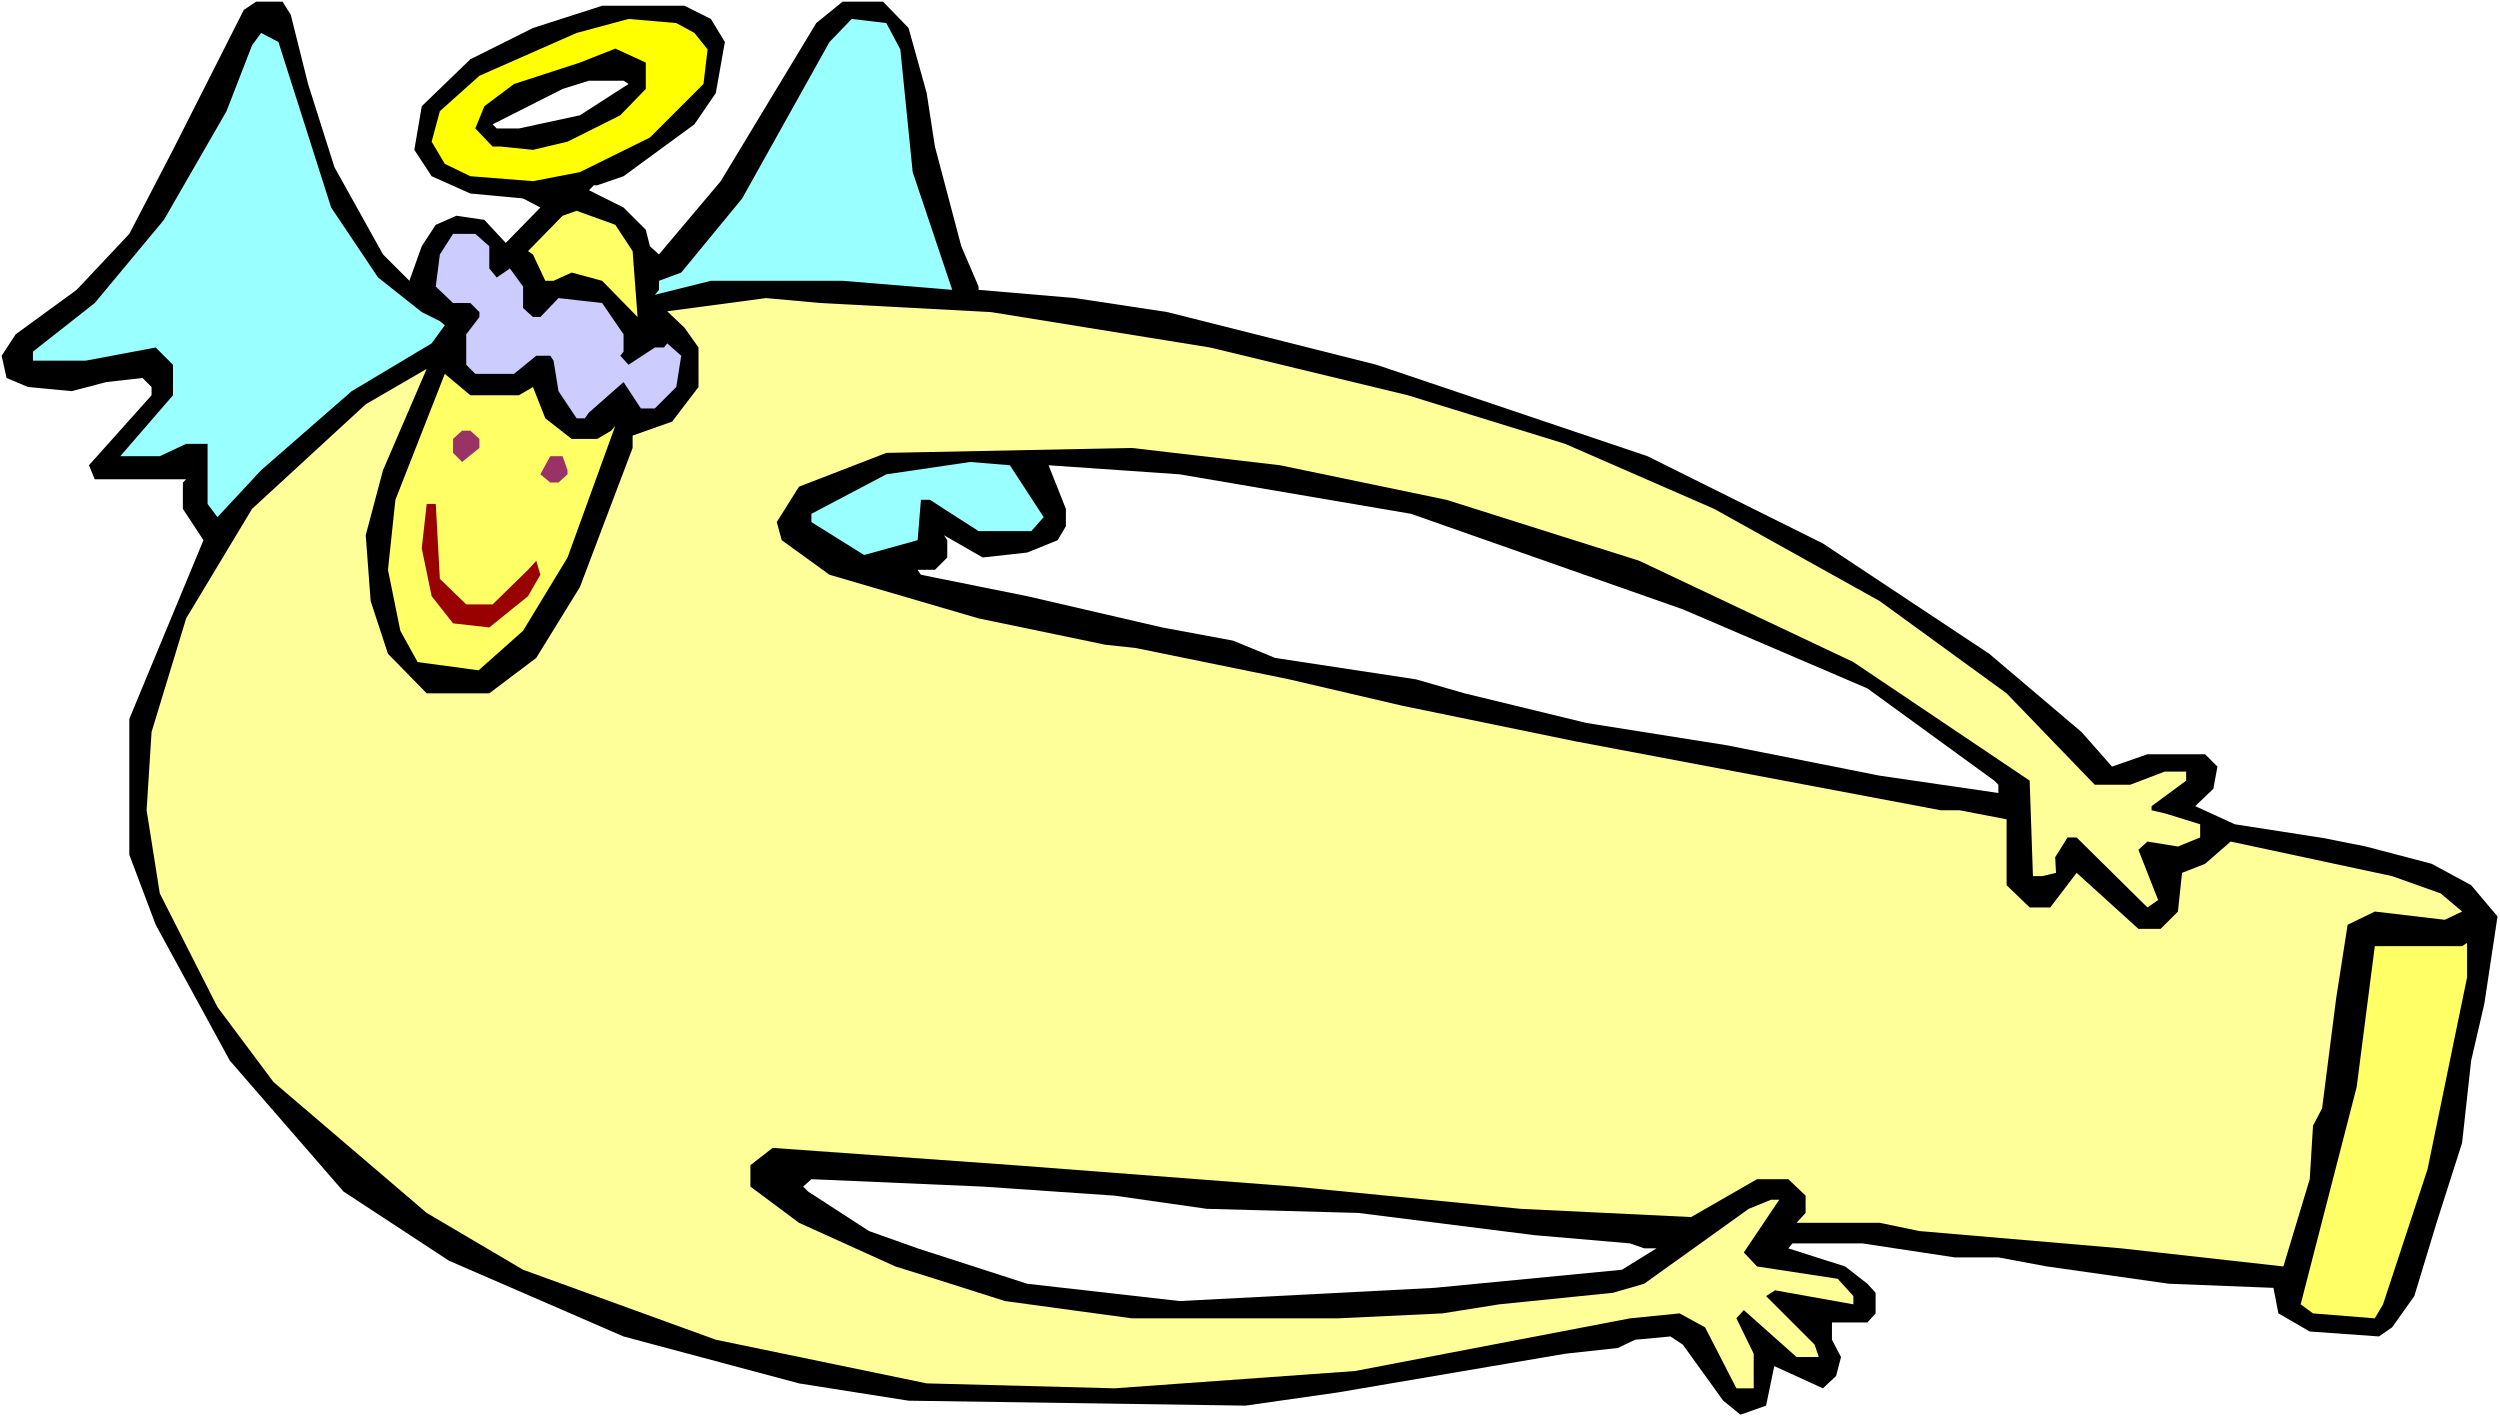
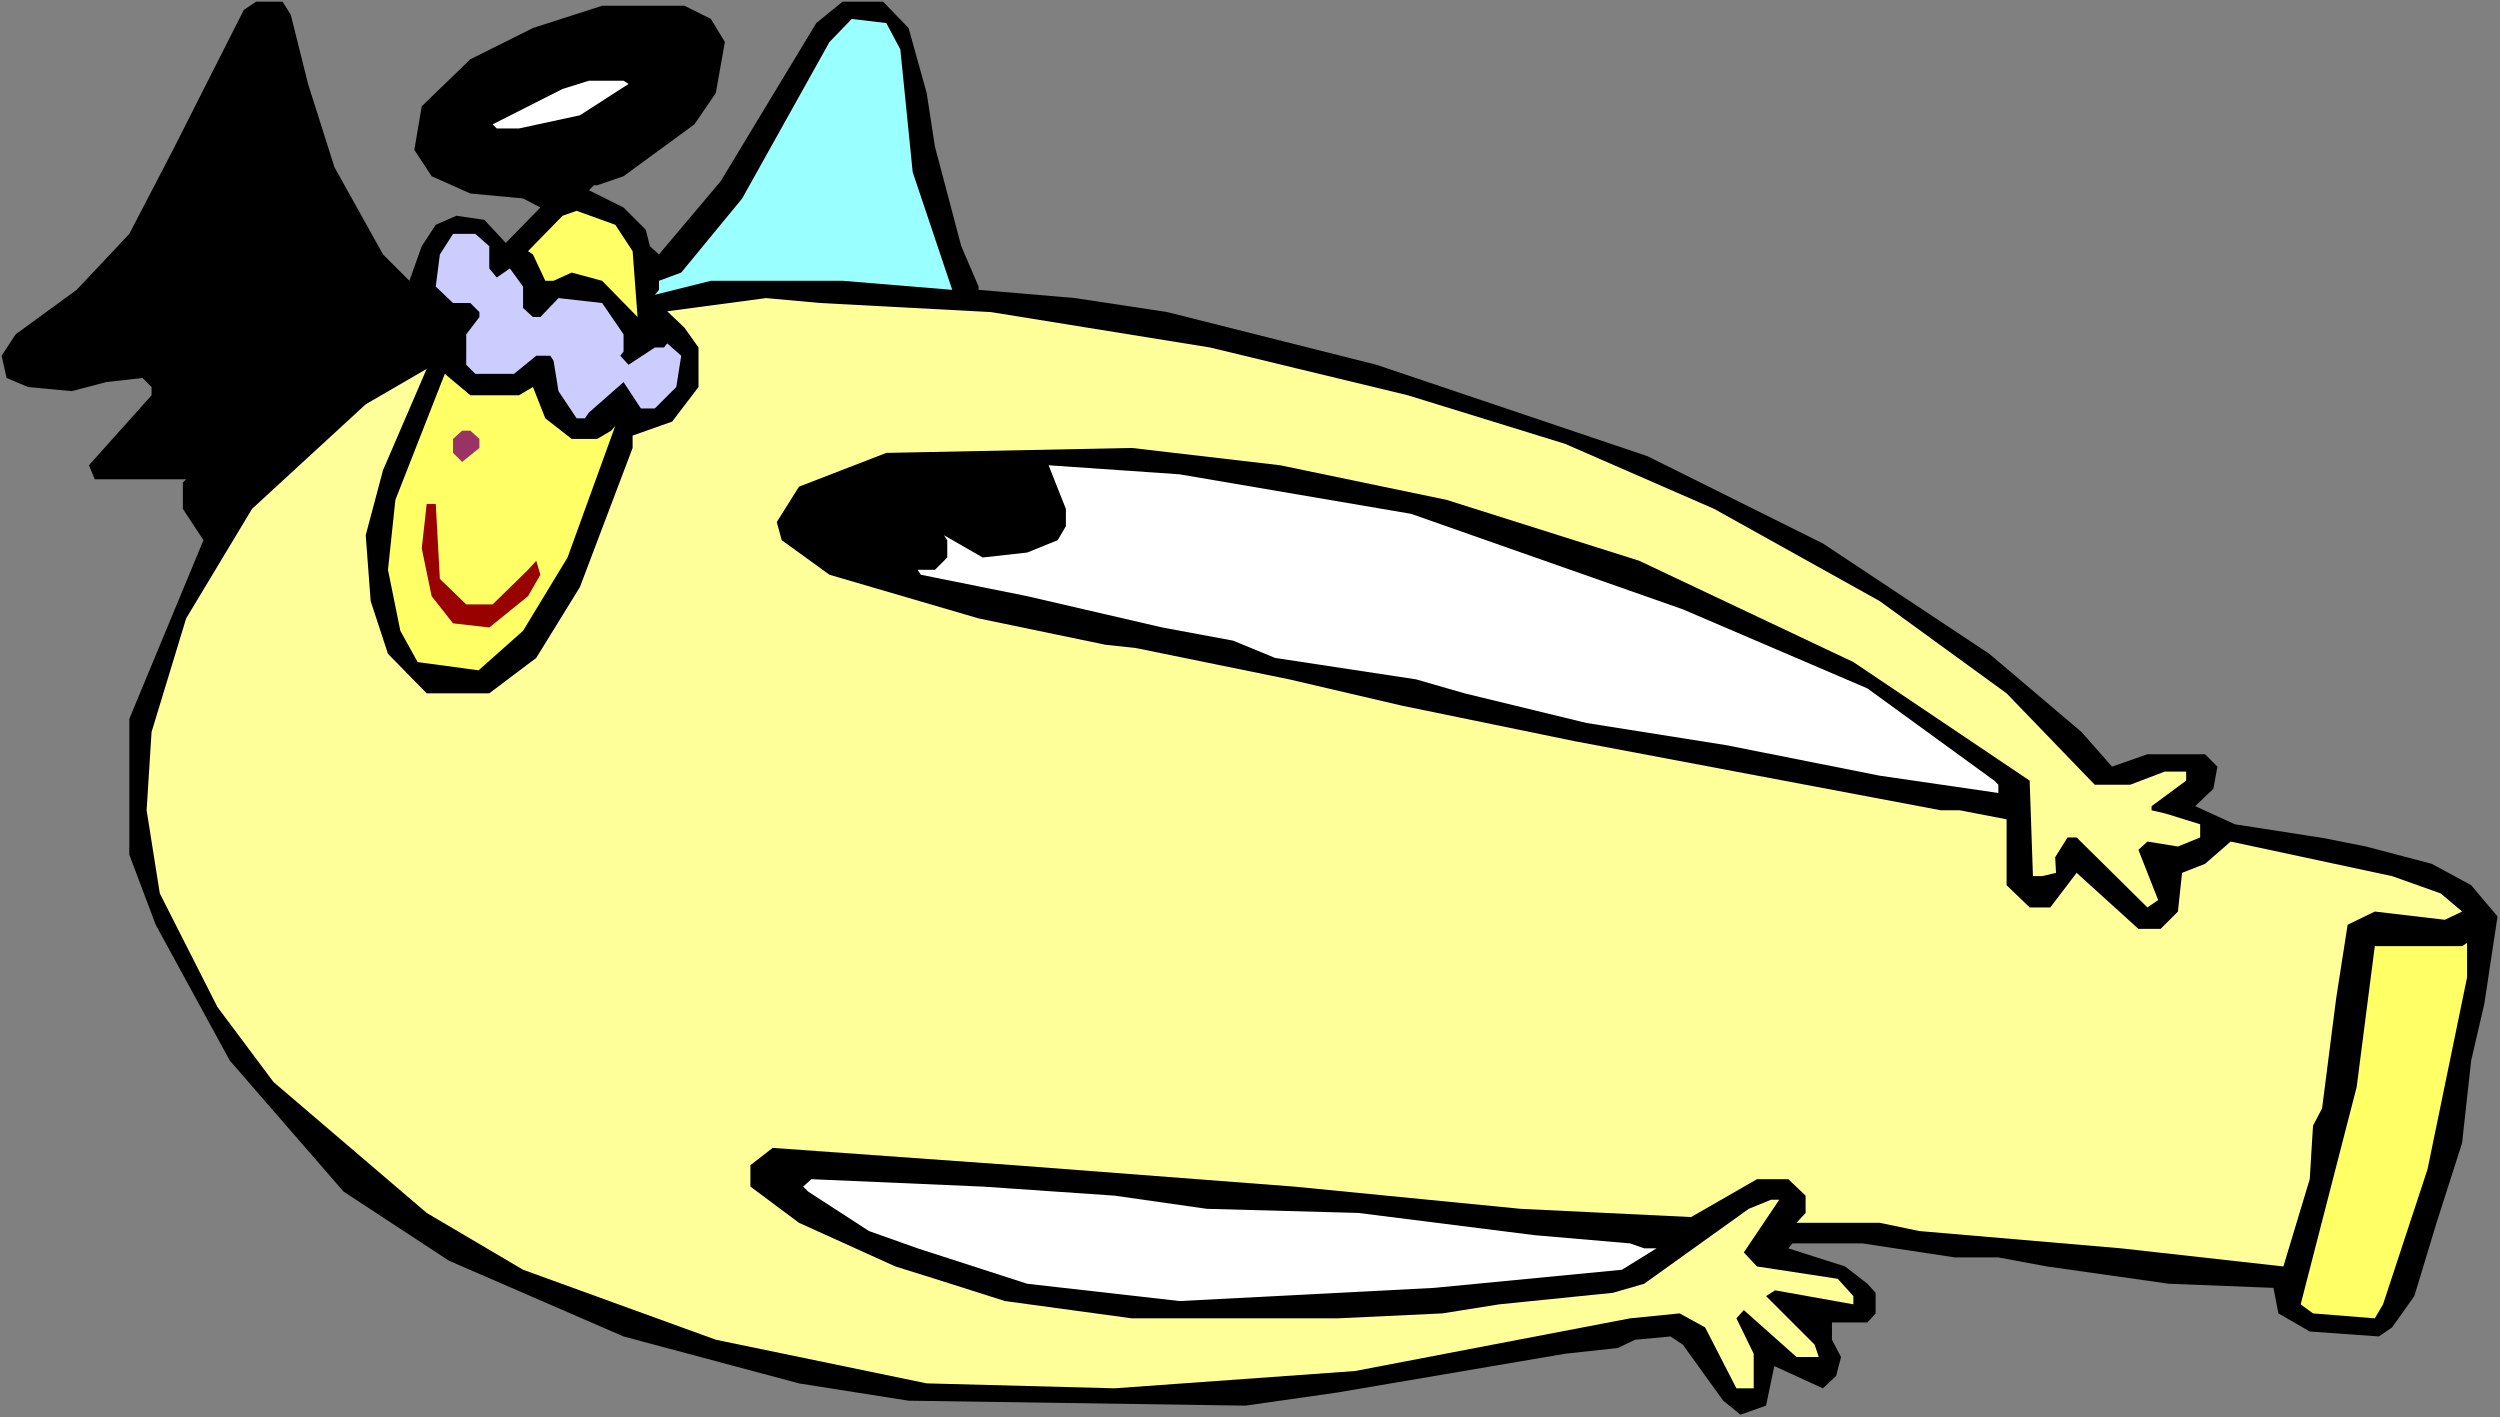
<svg xmlns="http://www.w3.org/2000/svg" xmlns:ns1="http://sodipodi.sourceforge.net/DTD/sodipodi-0.dtd" xmlns:ns2="http://www.inkscape.org/namespaces/inkscape" version="1.0" width="129.766mm" height="73.559mm" id="svg18" ns1:docname="Carrying Scroll 10.wmf">
  <rect width="100%" height="100%" fill="#808080" stroke="none" />
  <ns1:namedview id="namedview18" pagecolor="#ffffff" bordercolor="#000000" borderopacity="0.25" ns2:showpageshadow="2" ns2:pageopacity="0.0" ns2:pagecheckerboard="0" ns2:deskcolor="#d1d1d1" ns2:document-units="mm" />
  <defs id="defs1">
    <pattern id="WMFhbasepattern" patternUnits="userSpaceOnUse" width="6" height="6" x="0" y="0" />
  </defs>
-   <path style="fill:#ffffff;fill-opacity:1;fill-rule:evenodd;stroke:none" d="M 0,278.02 H 490.455 V 0 H 0 Z" id="path1" />
  <path style="fill:#000000;fill-opacity:1;fill-rule:evenodd;stroke:none" d="m 57.045,2.908 3.394,13.57 5.171,16.316 9.534,17.124 5.171,5.169 2.424,-6.785 2.747,-4.2 4.04,-1.777 5.494,0.808 4.202,4.523 6.787,-6.946 -3.394,-1.777 -10.342,-0.969 -7.595,-3.392 -3.394,-5.169 1.454,-8.562 9.534,-9.208 12.282,-6.139 13.574,-4.362 h 16.16 l 5.171,2.585 2.747,4.523 -1.778,10.016 -4.202,6.139 -13.898,10.177 -5.171,1.777 h -0.646 l -0.97,0.969 6.787,3.392 4.363,4.362 0.808,3.231 1.778,1.615 12.12,-14.378 18.746,-31.017 5.171,-4.2 h 7.918 l 5.01,5.169 3.555,12.762 1.616,10.5 5.171,19.547 3.394,7.916 v 0.646 l 18.907,1.615 18.099,2.746 41.046,10.339 53.166,17.932 34.421,17.124 32.643,21.647 18.099,15.347 5.979,6.785 6.949,-2.423 h 11.312 l 2.424,2.423 -0.808,4.362 -3.555,3.392 7.757,3.554 17.614,2.746 8.08,1.615 12.928,3.392 7.757,4.2 5.171,6.139 -2.586,17.124 -2.586,11.147 -1.778,16.155 -5.01,15.67 -4.363,14.378 -4.363,6.139 -2.586,1.777 -13.574,-0.969 -6.141,-3.554 -0.97,-5.008 -20.523,-0.808 -23.917,-3.392 -9.534,-1.777 h -8.565 L 365.377,243.934 H 351.641 l -0.808,0.969 11.15,3.554 4.363,3.392 1.616,1.777 v 4.039 l -1.616,1.777 h -6.949 v 3.392 l 1.778,3.392 -0.97,3.716 -2.586,2.423 -9.534,-4.362 -1.616,7.754 -5.01,1.777 -3.394,-2.746 -7.918,-10.985 -2.424,-1.615 -6.949,0.646 -3.394,1.615 -10.342,1.131 -44.602,7.593 -18.099,2.585 -66.094,-0.969 -21.493,-3.392 -34.421,-9.208 L 88.072,247.326 67.387,233.756 45.086,208.071 30.542,181.416 25.371,167.684 v -26.655 l 14.544,-35.055 -4.04,-6.139 v -5.169 l 0.646,-0.646 H 18.584 L 17.453,91.273 29.734,77.542 v -1.615 l -1.778,-1.777 -7.11,0.808 -6.787,1.777 -8.565,-0.808 -4.202,-1.777 L 0.323,69.788 3.07,65.587 15.029,56.864 25.371,45.879 33.936,29.401 47.834,1.939 50.258,0.323 h 5.171 z" id="path2" />
-   <path style="fill:#ffff00;fill-opacity:1;fill-rule:evenodd;stroke:none" d="m 136.229,6.462 2.586,3.231 -0.808,6.785 -10.504,10.5 -13.736,6.785 -9.211,1.777 -12.282,-0.969 -5.01,-2.423 -2.586,-4.362 1.616,-5.977 7.757,-6.946 19.069,-8.4 10.181,-2.746 9.373,0.808 z" id="path3" />
  <path style="fill:#99ffff;fill-opacity:1;fill-rule:evenodd;stroke:none" d="m 176.629,9.693 2.424,24.07 7.757,23.101 -21.493,-1.777 h -25.856 l -10.989,2.746 0.808,-0.969 v -1.777 l 4.363,-1.615 11.958,-14.539 17.13,-30.694 4.363,-4.523 6.787,0.808 z" id="path4" />
-   <path style="fill:#99ffff;fill-opacity:1;fill-rule:evenodd;stroke:none" d="m 64.963,40.709 9.211,13.731 8.565,6.785 3.555,1.777 0.97,0.808 -2.586,3.554 -15.675,9.37 -17.776,15.508 -8.565,9.208 -1.939,-2.585 V 87.073 h -4.202 l -5.171,2.423 H 23.594 L 33.936,77.542 V 71.565 L 30.542,68.172 16.806,70.757 H 6.464 v -1.777 L 18.584,59.449 32.158,43.133 44.44,21.809 49.45,8.885 51.227,6.462 54.621,8.239 Z" id="path5" />
  <path style="fill:#000000;fill-opacity:1;fill-rule:evenodd;stroke:none" d="m 126.694,17.447 -5.01,5.169 -10.342,5.169 -6.787,1.615 -6.302,-0.646 h -1.616 l -3.394,-3.554 1.778,-4.362 5.818,-4.362 12.928,-4.2 6.949,-2.746 5.979,2.746 z" id="path6" />
  <path style="fill:#ffffff;fill-opacity:1;fill-rule:evenodd;stroke:none" d="m 123.301,16.478 -9.534,6.139 -11.958,2.585 h -4.363 l -0.808,-0.808 13.736,-6.946 5.171,-1.615 h 6.787 z" id="path7" />
  <path style="fill:#ffff66;fill-opacity:1;fill-rule:evenodd;stroke:none" d="m 124.109,49.271 0.97,12.924 -6.949,-7.108 -5.979,-1.615 -3.555,1.615 h -1.616 l -2.424,-5.169 -0.97,-0.646 6.787,-6.946 2.747,-0.969 7.595,2.746 z" id="path8" />
  <path style="fill:#ccccff;fill-opacity:1;fill-rule:evenodd;stroke:none" d="m 95.99,48.302 v 4.362 l 1.454,1.777 2.586,-1.777 2.586,3.554 v 4.2 l 1.939,1.777 h 1.454 l 3.555,-3.716 8.565,0.969 4.202,6.139 v 3.392 l -0.646,0.808 1.616,1.777 5.171,-3.392 h 1.778 l 0.646,-0.808 2.747,2.423 -0.97,6.139 -4.202,4.2 h -2.747 l -3.394,-5.169 -6.787,5.977 -0.808,1.131 h -1.616 l -3.555,-5.331 -0.97,-5.977 -0.646,-0.969 h -2.747 l -4.363,3.554 h -7.595 l -1.778,-1.777 v -5.977 l 2.586,-3.392 V 61.226 L 92.273,59.449 H 88.88 l -3.394,-3.231 0.808,-6.3 2.586,-4.039 h 4.363 z" id="path9" />
  <path style="fill:#ffff99;fill-opacity:1;fill-rule:evenodd;stroke:none" d="m 237.39,68.172 38.784,9.37 30.866,9.531 29.25,12.762 32.482,18.093 24.886,18.093 17.291,17.932 h 6.949 l 6.787,-2.585 h 4.202 v 1.777 l -6.787,5.008 v 0.808 l 2.747,0.646 6.787,2.1 v 2.585 l -4.363,1.777 -5.979,-0.969 -1.778,1.615 3.878,9.854 -2.101,1.454 -13.898,-13.731 h -1.778 l -2.424,3.877 0.162,3.069 -2.747,0.646 h -1.778 l -0.646,-18.739 -34.582,-23.263 -42.016,-19.87 -37.814,-11.954 -32.643,-6.785 -29.088,-3.392 -48.157,0.969 -17.13,6.623 -4.363,6.946 0.97,3.554 9.373,6.785 29.25,8.562 24.886,5.169 5.979,0.646 30.058,6.139 22.139,5.169 33.774,6.946 71.912,13.57 h 3.717 l 9.211,1.777 v 12.924 l 4.525,4.362 h 4.04 l 5.171,-6.785 12.12,10.985 h 4.363 l 3.394,-3.392 0.808,-7.593 4.525,-1.777 5.01,-4.362 31.674,6.785 9.534,3.392 4.202,3.554 -3.394,1.615 -13.736,-1.615 -5.333,2.585 -2.262,14.539 -2.747,21.486 -1.778,3.392 -0.646,10.5 -5.171,17.124 -31.835,-3.554 -39.592,-3.392 -7.757,-1.615 H 352.449 l 1.778,-1.939 v -3.392 l -3.394,-3.231 h -6.141 l -12.928,7.431 -33.451,-1.615 -44.44,-4.362 -54.944,-4.2 -47.349,-3.392 -4.363,3.392 v 4.2 l 9.534,7.108 18.907,8.562 7.757,2.423 13.736,4.362 24.886,3.392 h 40.4 l 20.523,-0.969 11.15,-1.777 22.301,-2.262 6.141,-1.777 20.523,-14.701 4.363,-1.777 h 1.616 l -6.949,10.339 2.586,2.746 15.837,2.423 3.07,3.392 v 1.615 l -15.352,-2.746 -1.778,1.131 9.534,9.531 0.808,2.423 h -4.363 l -10.342,-9.208 -1.454,1.615 3.394,6.946 v 6.785 h -3.394 l -6.141,-11.954 -5.01,-2.746 -9.696,0.969 -53.974,10.339 -47.187,3.392 -36.845,-0.969 -41.37,-8.562 -37.814,-13.731 -18.907,-11.147 -30.058,-25.686 -10.989,-14.701 -11.312,-22.293 -2.586,-16.316 0.97,-15.347 6.787,-22.293 12.928,-21.486 22.301,-20.516 11.958,-6.946 -8.565,19.87 -3.394,12.762 0.97,12.924 3.394,10.339 7.595,7.754 h 12.282 l 9.211,-6.946 8.565,-13.893 10.342,-27.301 v -2.423 l 7.757,-2.746 5.171,-6.785 V 68.172 l -2.747,-3.877 -3.394,-3.231 19.392,-2.585 10.666,0.969 33.451,1.777 z" id="path10" />
  <path style="fill:#ffff66;fill-opacity:1;fill-rule:evenodd;stroke:none" d="m 101.808,77.542 2.747,-1.615 2.424,6.139 5.171,4.039 h 5.01 l 2.747,-1.615 0.808,-0.969 -9.373,25.847 -8.726,14.378 -8.726,7.754 -11.958,-1.615 -3.394,-6.139 -2.424,-11.954 1.454,-13.731 9.696,-24.716 5.01,4.2 z" id="path11" />
  <path style="fill:#993265;fill-opacity:1;fill-rule:evenodd;stroke:none" d="m 94.051,86.104 v 1.777 l -3.394,2.746 -1.778,-1.777 V 86.104 l 1.778,-1.615 h 1.616 z" id="path12" />
-   <path style="fill:#993265;fill-opacity:1;fill-rule:evenodd;stroke:none" d="m 111.342,92.242 v 0.808 l -1.778,1.615 h -1.616 l -1.939,-1.615 1.939,-3.554 h 2.424 z" id="path13" />
-   <path style="fill:#99ffff;fill-opacity:1;fill-rule:evenodd;stroke:none" d="m 204.747,101.451 -2.424,2.746 h -10.342 l -6.787,-4.362 -2.747,-1.777 h -1.778 l -0.646,7.916 -10.504,2.908 -10.342,-6.462 v -1.615 l 14.706,-7.754 16.483,-2.423 7.757,0.646 z" id="path14" />
  <path style="fill:#ffffff;fill-opacity:1;fill-rule:evenodd;stroke:none" d="m 276.82,100.804 53.328,18.739 36.198,15.508 24.886,18.093 0.808,0.808 v 1.615 l -23.27,-3.392 -30.058,-5.977 -27.472,-4.362 -23.917,-5.816 -9.534,-2.746 -27.634,-4.2 -8.242,-3.392 -13.898,-2.585 -26.502,-6.139 -20.846,-4.2 -0.646,-0.969 h 3.394 l 2.424,-2.423 v -3.392 l -0.646,-0.969 7.595,4.362 8.726,-0.969 5.979,-2.423 1.616,-2.746 v -3.392 l -3.394,-8.562 25.694,1.777 z" id="path15" />
  <path style="fill:#990000;fill-opacity:1;fill-rule:evenodd;stroke:none" d="m 86.294,113.566 5.171,5.008 h 5.171 l 6.949,-6.785 1.616,-1.777 0.808,2.746 -2.424,4.2 -7.595,6.139 -7.11,-0.808 -4.202,-5.331 -1.939,-9.37 0.97,-8.723 h 1.778 z" id="path16" />
  <path style="fill:#ffff66;fill-opacity:1;fill-rule:evenodd;stroke:none" d="m 476.235,229.395 -8.726,26.493 -1.616,2.746 -12.12,-0.969 -2.424,-1.777 10.989,-42.648 3.555,-27.624 h 17.13 l 0.97,-0.646 v 6.785 z" id="path17" />
  <path style="fill:#ffffff;fill-opacity:1;fill-rule:evenodd;stroke:none" d="m 218.645,234.564 18.099,2.585 29.734,0.808 34.582,4.362 18.746,1.615 2.747,0.969 h 2.424 l -6.787,4.2 -36.845,3.554 -49.934,2.585 -29.896,-3.392 -21.493,-6.946 -9.534,-3.392 -11.958,-7.754 -0.97,-0.969 1.616,-1.454 33.613,1.454 z" id="path18" />
</svg>